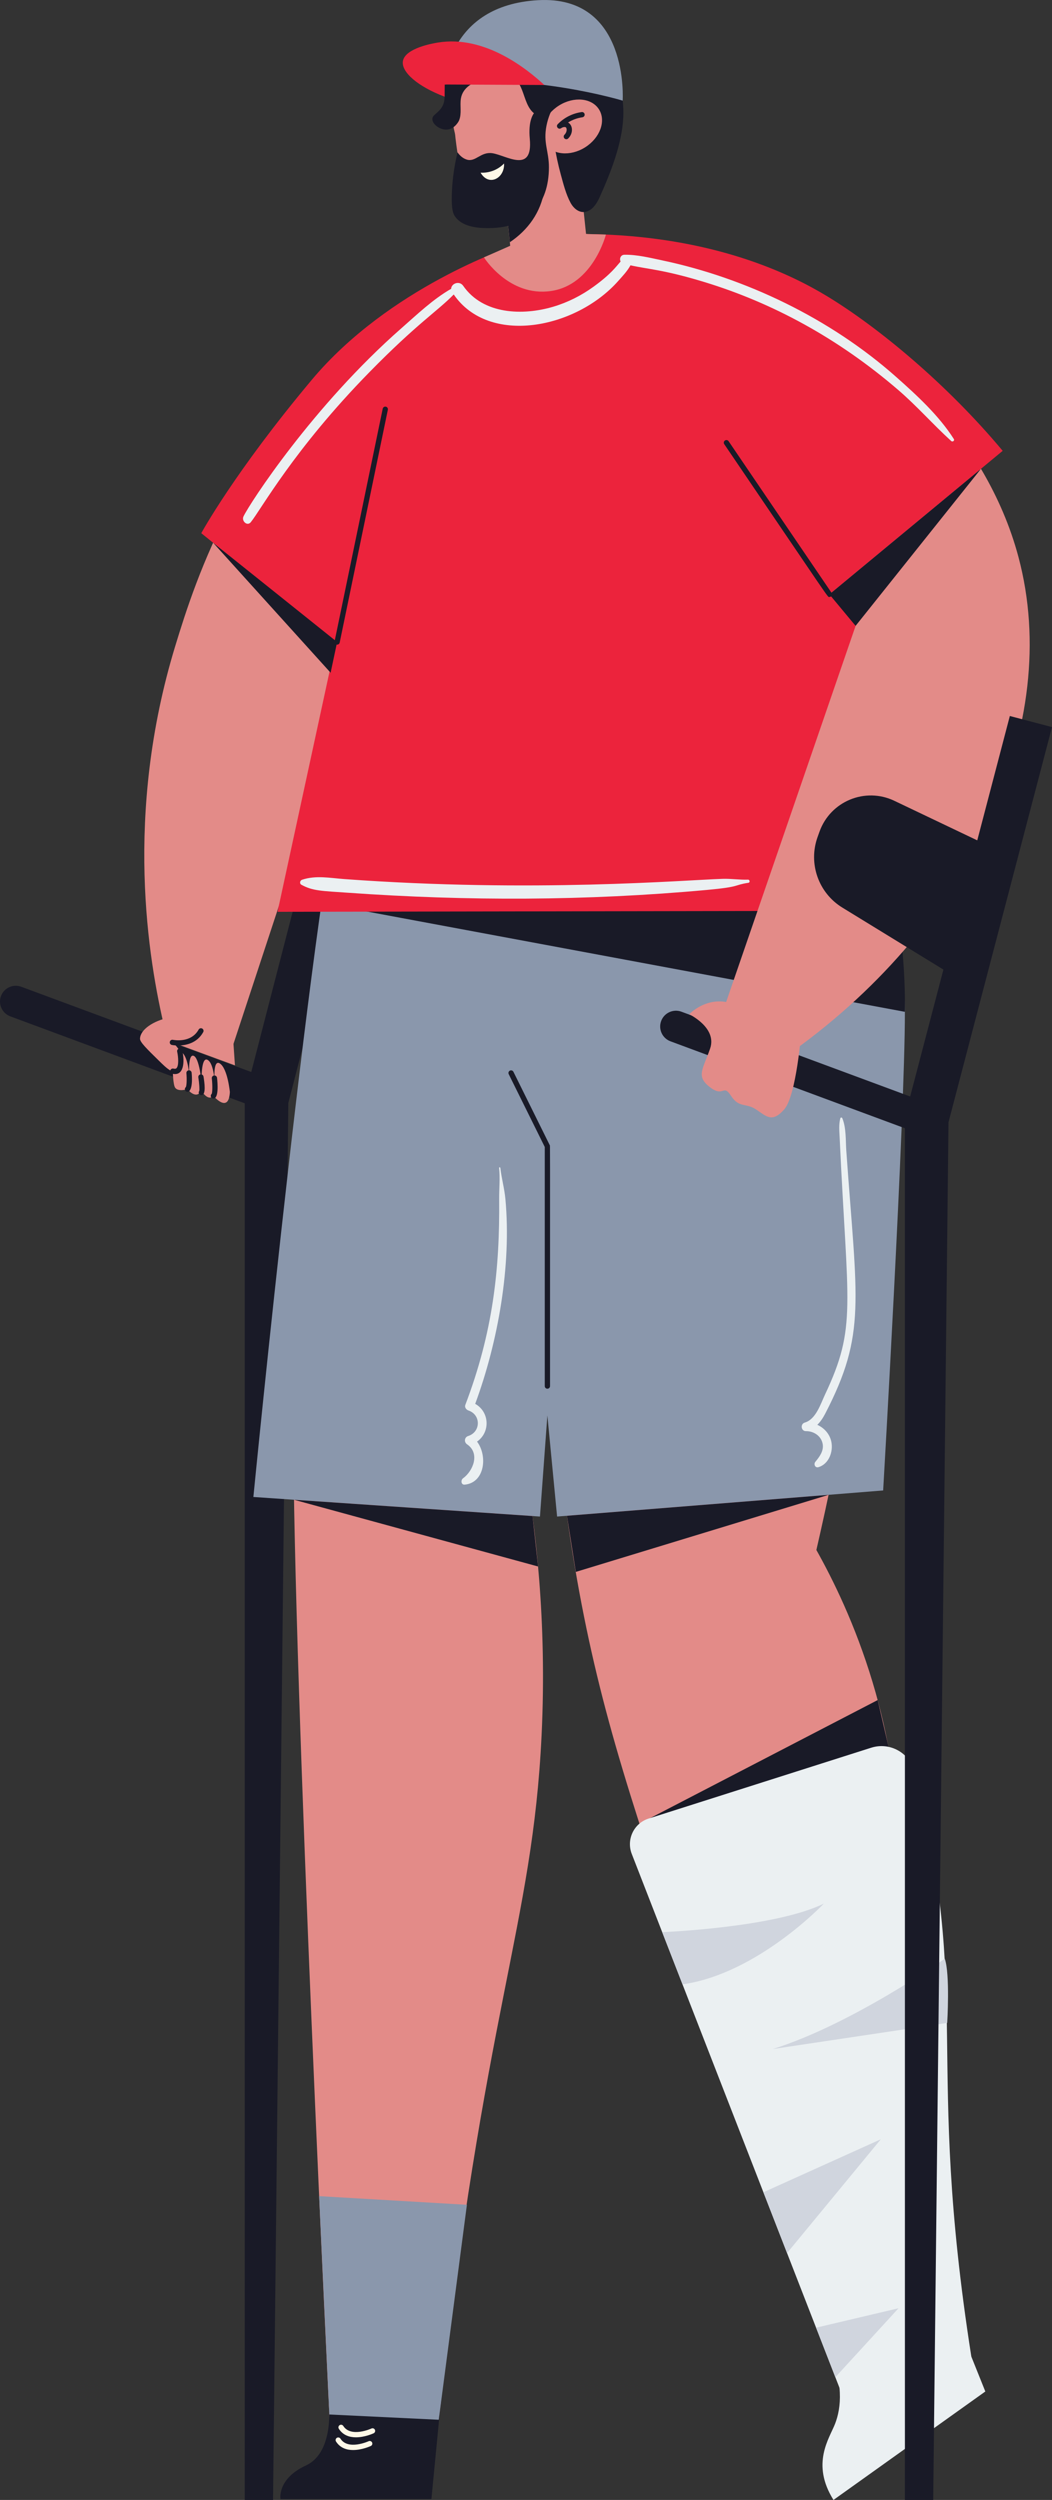
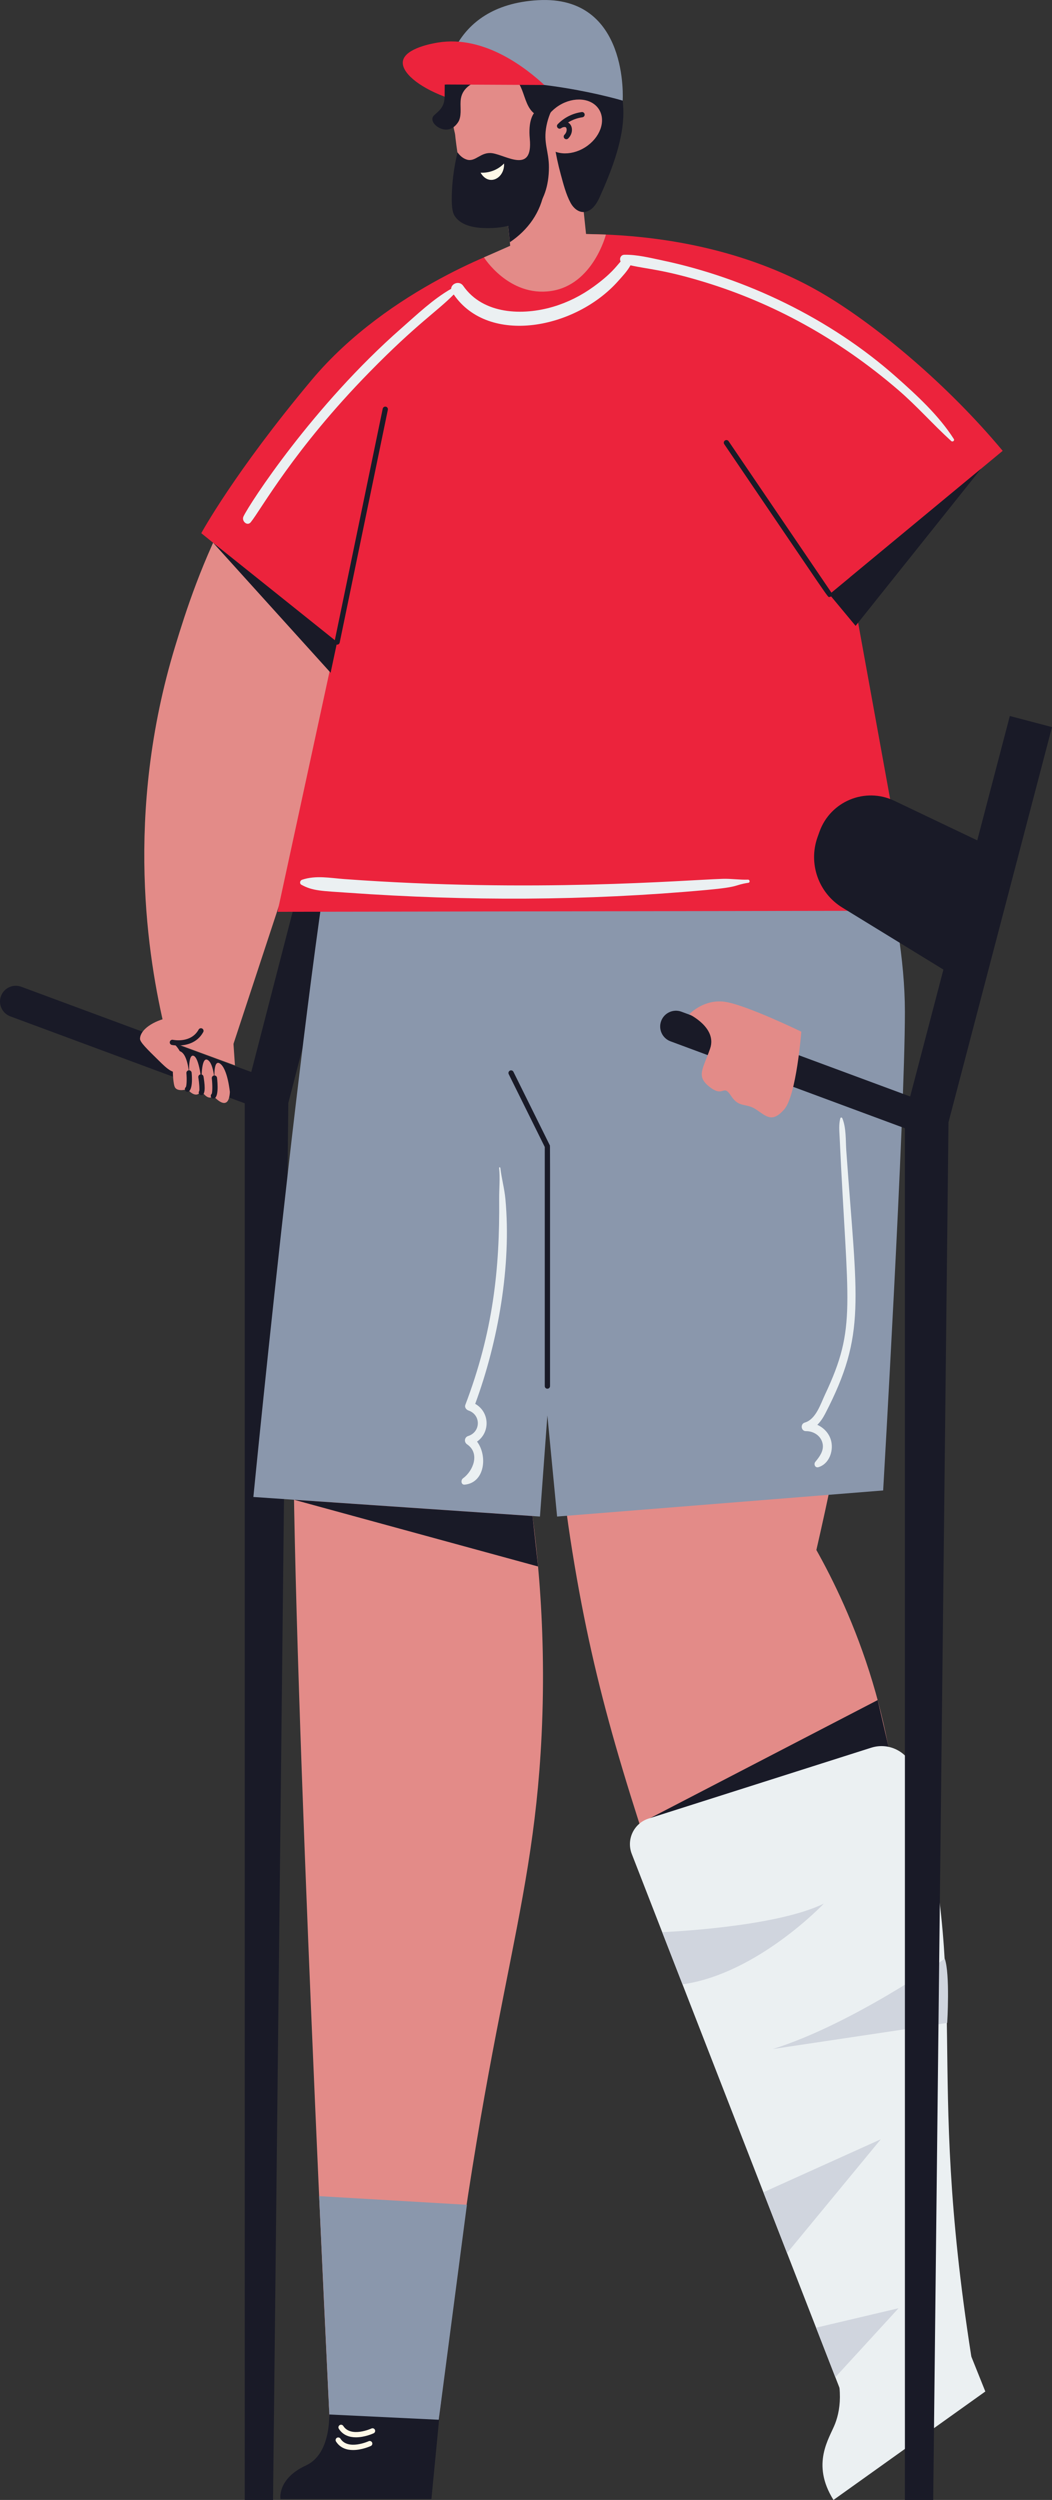
<svg xmlns="http://www.w3.org/2000/svg" width="382" height="907" viewBox="0 0 382 907" fill="none">
  <rect x="0" y="0" width="382" height="907" fill="#333333" stroke="none" />
  <g clip-path="url(#clip0_2316_3608)">
    <path d="M88.864 907C92.293 907 95.717 907 99.146 907C100.996 738.062 102.847 569.119 104.697 400.181L142.281 254.798L126.968 250.723L88.869 398.11V907H88.864Z" fill="#191A27" />
    <path d="M96.781 402.825C95.259 402.825 101.716 405.03 3.739 368.742C0.778 367.645 -0.739 364.352 0.358 361.384C1.455 358.415 4.76 356.907 7.712 358L98.769 391.725C101.731 392.822 103.247 396.115 102.15 399.084C101.297 401.393 99.108 402.825 96.785 402.825H96.781Z" fill="#191A27" />
    <path d="M186.274 98.833L213.959 95.931L209.09 49.419L181.405 52.321L186.274 98.833Z" fill="#E38B88" />
    <path d="M190.299 67.583C204.664 67.583 216.308 55.93 216.308 41.556C216.308 27.181 204.664 15.529 190.299 15.529C175.934 15.529 164.289 27.181 164.289 41.556C164.289 55.93 175.934 67.583 190.299 67.583Z" fill="#E38B88" />
    <path d="M202.217 65.66C192.502 75.882 181.004 80.773 174.409 77.161C168.701 74.035 167.432 64.963 165.725 52.718C164.78 45.951 164.723 40.282 164.842 36.454C179.082 35.863 193.322 35.271 207.562 34.674C205.784 45.001 204 55.328 202.221 65.655L202.217 65.66Z" fill="#E38B88" />
    <path d="M184.066 77.666C189.331 75.944 193.942 72.951 197.667 68.995C196.403 77.003 191.715 83.479 185.134 87.879C184.776 84.471 184.424 81.069 184.066 77.662V77.666Z" fill="#191A27" />
    <path d="M202.297 84.505C186.169 89.673 161.809 99.566 137.24 119.041C87.581 158.416 71.076 209.998 63.627 234.416C45.004 295.471 53.769 348.103 59.945 373.786C67.933 376.316 75.921 378.845 83.909 381.374C98.259 337.824 112.613 294.268 126.968 250.718C146.52 223.946 166.077 197.18 185.63 170.408C191.186 141.775 196.742 113.138 202.297 84.505Z" fill="#E38B88" />
    <path d="M130.191 243.44C130.191 243.44 106.495 422.715 106.495 516.793C106.495 610.87 119.786 880.076 119.786 880.076C132.895 880.076 146.01 880.076 159.12 880.076C175.663 728.203 193.322 699.312 196.665 629.505C198.659 587.854 194.395 553.548 190.456 530.994C206.027 440.863 221.597 350.732 237.168 260.601C201.511 254.879 165.853 249.162 130.191 243.44Z" fill="#E38B88" />
    <path d="M202.298 261.78C200.261 296.421 198.268 345.44 198.883 404.371C199.67 479.885 200.085 519.646 209.527 572.999C218.178 621.875 230.224 657.06 254.317 727.425C274.599 786.666 294.028 835.385 308.745 870.393C321.497 862.381 334.244 854.363 346.996 846.351C328.621 782.051 325.574 733.366 326.48 699.923C326.938 683.049 328.931 650.45 316.837 610.274C310.552 589.381 302.45 573.066 296.441 562.347C303.856 530.14 319.99 454.531 323.256 377.804C324.53 347.869 323.824 318.234 312.803 284.166C307.09 266.499 300.208 252.636 295.11 243.44L202.298 261.784V261.78Z" fill="#E38B88" />
    <path d="M232.194 661.641L318.697 616.802L324.282 640.844L232.194 661.641Z" fill="#191A27" />
    <path d="M316.356 634.082C289.416 642.648 262.477 651.219 235.532 659.785C230.172 661.488 227.363 667.372 229.404 672.617L310.185 880.076L352.709 855.008C335.637 746.112 353.129 724.8 332.06 642.82C330.291 635.929 323.128 631.93 316.351 634.087L316.356 634.082Z" fill="#EBF0F2" />
    <path d="M159.997 872.164L156.654 906.699H101.864C101.864 906.699 100.486 899.403 111.125 894.473C121.769 889.544 119.352 871.204 119.352 871.204L159.997 872.164Z" fill="#191A27" />
    <path d="M300.547 850.636C306.446 864.471 305.492 873.49 303.241 879.341C301.2 884.643 294.381 893.815 302.65 907C321.029 893.886 339.409 880.768 357.788 867.654L342.361 829.205L300.552 850.636H300.547Z" fill="#EBF0F2" />
    <path d="M343.066 710.636C343.066 710.636 309.403 734.426 280.627 743.402L343.949 733.934C343.949 733.934 345.022 716.229 343.066 710.636Z" fill="#D0D5DE" />
    <path d="M312.803 284.166C312.803 284.166 328.583 329.067 328.583 367.096C328.583 405.125 320.691 540.749 320.691 540.749L202.293 550.217L198.764 513.533L196.069 550.217L92.007 543.116C92.007 543.116 114.154 317.094 126.582 272.131L312.798 284.166H312.803Z" fill="#8A97AC" />
-     <path d="M116.753 327.645L328.584 367.101C328.584 367.101 329.404 334.264 321.125 313.849C312.846 293.438 251.356 301.422 251.356 301.422L116.753 327.64V327.645Z" fill="#191A27" />
    <path d="M293.56 126.624C305.902 194.555 318.244 262.486 330.586 330.417C253.983 330.551 177.38 330.68 100.777 330.813C114.893 265.669 129.004 200.525 143.12 135.381C162.844 118.42 182.573 101.465 202.298 84.505L212.746 90.78C239.686 102.73 266.626 114.674 293.565 126.624H293.56Z" fill="#EC233C" />
-     <path d="M202.297 84.505C219.718 84.667 267.226 87.435 311.482 121.203C320.924 128.408 357.707 156.669 369.825 202.104C385.963 262.601 353.229 334.45 288.019 381.303C277.966 381.007 267.918 380.711 257.865 380.415C275.472 329.301 293.079 278.186 310.685 227.072C274.556 179.551 238.431 132.026 202.302 84.505H202.297Z" fill="#E38B88" />
    <path d="M328.583 907C332.012 907 335.436 907 338.865 907C340.716 740.391 342.566 573.781 344.416 407.172L382 263.794L366.687 259.771L328.588 405.125V906.995L328.583 907Z" fill="#191A27" />
    <path d="M336.5 411.877C334.979 411.877 341.436 414.082 243.458 377.795C240.497 376.697 238.98 373.405 240.077 370.436C241.174 367.468 244.479 365.96 247.431 367.053L338.489 400.777C341.45 401.875 342.967 405.168 341.87 408.136C341.016 410.446 338.827 411.877 336.505 411.877H336.5Z" fill="#191A27" />
    <path d="M300.137 107.354C318.955 118.721 344.011 139.513 364.093 163.565C343.119 180.921 322.145 198.277 301.172 215.633C264.599 181.136 228.021 146.643 191.448 112.145C198.606 103.064 205.76 93.982 212.918 84.906C259.248 85.421 287.723 99.857 300.141 107.359L300.137 107.354Z" fill="#EC233C" />
    <path d="M184.958 89.754C184.958 89.754 141.332 104.252 113.195 137.829C85.058 171.405 73.088 193.448 73.088 193.448L127.421 237.251L197.257 110.909L184.962 89.759L184.958 89.754Z" fill="#EC233C" />
    <path d="M220.024 85.097C220.024 85.097 215.364 103.364 200.066 105.583C184.767 107.802 175.73 93.381 175.73 93.381L190.309 86.944L205.536 82.749L212.918 84.906L220.024 85.097Z" fill="#E38B88" />
    <path d="M240.458 700.997C240.458 700.997 281.218 699.422 299.154 690.646C299.154 690.646 275.057 716.101 247.836 719.942L240.458 700.997Z" fill="#D0D5DE" />
    <path d="M319.847 776.139L277.208 795.375L285.792 817.422L319.847 776.139Z" fill="#D0D5DE" />
    <path d="M296.336 844.504C306.317 842.152 316.299 839.799 326.28 837.446C318.631 845.788 310.981 854.13 303.332 862.471C301 856.482 298.668 850.493 296.336 844.504Z" fill="#D0D5DE" />
-     <path d="M300.881 542.338C270.288 551.658 239.695 560.978 209.098 570.298C208.025 563.512 206.952 556.721 205.884 549.935L300.881 542.338Z" fill="#191A27" />
    <path d="M106.767 544.127L195.383 568.336L193.37 550.035L106.767 544.127Z" fill="#191A27" />
    <path d="M198.769 503.841C198.239 503.841 197.815 503.416 197.815 502.887V416.134L184.724 389.711C184.49 389.239 184.681 388.666 185.158 388.432C185.625 388.198 186.202 388.389 186.436 388.862L199.627 415.485C199.78 415.791 199.727 409.62 199.727 502.882C199.727 503.412 199.303 503.836 198.773 503.836L198.769 503.841Z" fill="#191A27" />
    <path d="M290.971 374.297C290.971 374.297 289.197 397.47 284.762 402.5C280.327 407.53 278.257 404.967 274.513 402.5C270.77 400.033 268.404 402.104 265.448 397.571C262.491 393.032 262.887 398.358 257.76 394.416C252.634 390.47 255.252 387.983 257.86 380.415C260.469 372.846 250.273 367.988 250.273 367.988C250.273 367.988 255.695 362.137 263.674 363.536C271.657 364.934 290.971 374.302 290.971 374.302V374.297Z" fill="#E38B88" />
    <path d="M61.705 369.095C55.415 370.398 50.918 373.648 50.842 376.86C50.813 378.067 53.135 380.367 57.79 384.92C60.47 387.544 63.684 390.813 65.921 387.802C67.022 386.318 66.369 384.256 65.997 383.068C65.225 380.625 63.637 379.031 62.597 378.177C70.17 380.959 77.738 383.741 85.311 386.528C85.035 382.443 84.753 378.353 84.477 374.268L61.715 369.091L61.705 369.095Z" fill="#E38B88" />
    <path d="M83.471 396.201C83.471 396.201 82.66 387.697 79.851 385.846C77.042 383.999 78.005 393.538 78.005 393.538C78.005 393.538 77.819 385.807 75.344 384.514C72.869 383.221 73.203 392.799 73.203 392.799C73.203 392.799 72.426 383.703 70.246 383.035C68.067 382.367 68.768 391.095 68.768 391.095C68.768 391.095 68.539 382.405 65.272 381.369C62.006 380.334 62.559 392.35 63.446 394.349C64.333 396.344 68.076 395.161 68.076 395.161C68.076 395.161 71.224 399.227 73.117 395.676C73.117 395.676 75.454 399.742 77.486 397.599C77.486 397.599 83.065 404.218 83.471 396.196V396.201Z" fill="#E38B88" />
    <path d="M369.41 311.825L324.735 290.532C314.153 285.488 301.534 290.694 297.576 301.732L296.87 303.703C293.437 313.29 297.195 323.97 305.874 329.286L351.484 357.237L369.415 311.82L369.41 311.825Z" fill="#191A27" />
    <path d="M162.291 26.457C163.989 21.126 167.694 16.717 173.179 14.77C177.452 13.257 188.988 12.026 192.788 11.797C199.15 11.415 205.622 11.973 211.478 14.641C222.179 19.518 226.81 31.243 226.328 42.467C225.918 52.054 221.76 62.605 217.801 71.41C216.891 73.438 215.565 75.762 213.39 76.626C210.715 77.686 208.402 75.839 207.176 73.572C205.488 70.441 204.572 66.729 203.633 63.317C201.659 56.125 200.538 48.714 200.166 41.269C198.568 42.644 195.874 42.529 194.133 41.269C188.892 37.475 191.21 26.91 182.282 27.425C180.151 27.549 177.962 28.032 175.902 28.59C172.196 29.592 168.057 31.52 167.365 35.734C166.931 38.377 167.737 41.131 166.702 43.689C166.521 44.133 165.157 46.619 162.639 46.982C159.969 47.368 157.05 45.182 156.993 43.255C156.955 41.861 158.443 41.408 159.849 39.704C162.911 36.001 160.236 32.87 162.282 26.452L162.291 26.457Z" fill="#191A27" />
    <path d="M212.473 53.45C217.887 50.039 220.142 43.883 217.511 39.702C214.879 35.52 208.357 34.896 202.944 38.307C197.53 41.718 195.275 47.874 197.906 52.055C200.538 56.237 207.06 56.861 212.473 53.45Z" fill="#E38B88" />
    <path d="M205.641 50.513C204.796 50.513 204.367 49.487 204.968 48.886C206.017 47.831 205.869 46.504 205.459 46.199C205.221 46.018 204.51 45.999 203.733 46.523C202.794 47.158 201.721 45.884 202.517 45.063C204.844 42.668 207.868 41.131 211.22 40.659C211.731 40.578 212.222 40.95 212.298 41.47C212.37 41.99 212.007 42.472 211.487 42.548C209.556 42.82 207.782 43.493 206.265 44.457C207.944 45.311 208.34 48.213 206.323 50.236C206.137 50.422 205.893 50.518 205.65 50.518L205.641 50.513Z" fill="#191A27" />
    <path d="M198.735 38.721C198.735 38.721 191.196 37.614 192.378 50.408C193.561 63.202 183.794 56.325 178.773 55.586C174.543 54.961 172.683 58.936 169.468 57.895C167.852 57.375 166.784 56.187 166.14 55.29C164.633 61.494 164.185 66.681 164.07 70.379C163.898 75.953 164.499 77.48 165.234 78.54C168.219 82.83 175.024 82.773 177.743 82.754C191.711 82.639 199.303 74.231 199.322 60.73C199.331 54.77 197.205 51.916 198.435 45.631C199.031 42.591 200.123 40.224 200.948 38.702C200.209 38.712 199.47 38.716 198.731 38.726L198.735 38.721Z" fill="#191A27" />
    <path d="M183.031 59.318C180.833 61.57 177.762 62.82 174.509 62.644C177.442 67.774 183.303 64.715 183.031 59.318Z" fill="#FFF9E8" />
    <path d="M226.099 36.512C226.099 36.512 192.03 26.233 161.485 30.656C161.485 30.656 162.177 1.942 195.388 0.067C228.598 -1.809 226.104 36.512 226.104 36.512H226.099Z" fill="#8A97AC" />
    <path d="M197.662 30.837C191.568 25.216 176.15 12.584 158.92 15.452C157.398 15.705 147.121 17.418 146.306 22.157C145.629 26.099 151.628 31.358 161.447 35.08L161.48 30.656L197.662 30.837Z" fill="#EC233C" />
    <path d="M292.235 516.12C296.274 514.951 297.977 509.358 299.584 505.95C311.225 481.255 307.748 474.369 304.891 412.655C304.787 410.36 304.529 407.945 305.144 405.707C305.249 405.325 305.731 405.387 305.86 405.707C307.324 409.272 307.037 413.743 307.309 417.547C311.21 472.264 314.658 483.908 299.67 512.846C298.883 514.369 297.953 515.791 296.78 516.936C299.245 518.053 301.215 520.171 301.844 522.939C302.679 526.623 300.986 531.171 297.19 532.307C295.997 532.665 295.368 531.205 296.059 530.369C297.6 528.513 299.207 526.375 298.716 523.808C298.167 520.94 295.439 519.193 292.654 519.231C290.857 519.255 290.527 516.616 292.235 516.12Z" fill="#EBF0F2" />
    <path d="M168.128 536.349C171.886 533.61 174.356 527.239 169.611 524.022C168.429 523.221 168.605 521.446 170.007 520.997C174.614 519.527 174.714 513.299 170.093 511.734C169.32 511.472 168.629 510.594 168.958 509.735C179.049 483.24 181.495 460.381 181.257 435.018C181.224 431.31 181.638 427.392 181.228 423.722C181.195 423.426 181.657 423.426 181.691 423.722C182.111 427.506 183.169 431.195 183.522 435.018C185.754 459.112 180.904 486.719 172.554 509.329C177.847 512.321 178.052 519.67 173.221 523.025C177.084 528.122 176.121 537.928 168.743 538.644C167.398 538.773 167.251 536.988 168.123 536.354L168.128 536.349Z" fill="#EBF0F2" />
    <path d="M88.401 187.401C90.567 182.777 113.696 147.201 145.738 119.103C151.375 114.159 157.231 108.537 163.817 104.782C163.865 102.868 166.798 101.689 168.195 103.698C175.448 114.125 189.817 114.569 200.895 111.281C206.156 109.721 211.101 107.225 215.546 104.004C221.965 99.356 223.739 96.683 225.36 94.865C224.831 93.901 225.37 92.441 226.738 92.422C231.293 92.35 235.966 93.519 240.406 94.455C270.598 100.802 301.367 115.438 325.398 136.741C332.909 143.398 340.94 150.756 346.352 159.279C346.734 159.876 345.899 160.458 345.403 160.009C338.817 154.025 332.952 147.32 326.18 141.498C304.414 122.792 280.632 109.902 255.743 102.319C240.816 97.776 235.194 97.676 228.941 96.259C227.816 98.358 225.908 100.344 224.454 101.98C209.026 119.327 177.533 125.44 164.761 106.843C158.757 112.975 151.404 117.413 134.121 135.051C106.623 163.111 94.773 184.896 91.062 189.458C89.77 191.047 87.643 189.024 88.401 187.406V187.401Z" fill="#EBF0F2" />
    <path d="M109.69 319.179C114.707 317.499 119.829 318.554 125.022 318.936C193.685 323.946 248.299 319.298 262.396 318.85C265.514 318.749 268.514 319.255 271.623 319.141C272.263 319.117 272.434 320.181 271.776 320.281C266.149 321.14 269.272 321.722 256.563 322.887C212.923 326.881 169.378 326.934 126.481 323.903C116.886 323.226 113.634 323.297 109.452 321.002C108.66 320.568 108.908 319.441 109.69 319.179Z" fill="#EBF0F2" />
    <path d="M169.54 799.918L115.885 796.778L119.585 876L159.315 877.909L169.54 799.918Z" fill="#8A97AC" />
    <path d="M129.262 884.28C126.963 884.28 124.569 883.574 123.038 881.183C122.752 880.739 122.886 880.147 123.329 879.866C123.768 879.579 124.359 879.708 124.645 880.152C127.416 884.48 134.798 881.121 134.875 881.083C135.347 880.858 135.919 881.068 136.138 881.545C136.358 882.023 136.153 882.59 135.676 882.815C135.466 882.915 132.462 884.28 129.266 884.28H129.262Z" fill="#FFF9E8" />
    <path d="M128.236 888.895C125.938 888.895 123.544 888.188 122.013 885.797C121.727 885.354 121.86 884.762 122.304 884.48C122.738 884.194 123.334 884.323 123.62 884.767C126.386 889.081 133.773 885.731 133.849 885.697C134.321 885.478 134.894 885.683 135.113 886.16C135.332 886.637 135.127 887.205 134.65 887.425C134.436 887.525 131.436 888.89 128.241 888.89L128.236 888.895Z" fill="#FFF9E8" />
    <path d="M356.205 170.093L310.681 227.072L301.171 215.633L356.205 170.093Z" fill="#191A27" />
    <path d="M77.39 196.912L120.053 244.08L122.418 232.937L77.39 196.912Z" fill="#191A27" />
    <path d="M77.486 398.563C76.627 398.563 76.198 397.504 76.837 396.907C77.152 396.449 77.199 393.791 76.913 391.247C76.856 390.723 77.233 390.25 77.757 390.193C78.234 390.136 78.754 390.508 78.811 391.033C79.035 393.027 79.484 398.563 77.49 398.563H77.486Z" fill="#191A27" />
    <path d="M73.117 397.342C72.349 397.342 71.882 396.463 72.344 395.824C72.507 395.414 72.373 393.085 72.02 390.894C71.934 390.374 72.287 389.883 72.807 389.802C73.327 389.716 73.818 390.074 73.899 390.594C74.214 392.536 74.972 397.346 73.112 397.346L73.117 397.342Z" fill="#191A27" />
    <path d="M67.461 394.435C67.771 394.02 67.886 391.634 67.686 389.348C67.638 388.823 68.024 388.361 68.553 388.313C69.035 388.27 69.541 388.652 69.588 389.177C70.49 399.313 65.873 395.776 67.466 394.431L67.461 394.435Z" fill="#191A27" />
-     <path d="M62.535 389.549C62.024 389.42 61.71 388.904 61.838 388.394C61.967 387.883 62.477 387.573 62.992 387.697C63.741 387.878 63.989 387.64 64.08 387.549C64.976 386.676 64.771 383.531 64.337 381.579C64.066 380.348 65.925 379.933 66.202 381.169C67.146 385.421 66.731 390.594 62.535 389.549Z" fill="#191A27" />
    <path d="M64.691 379.312C63.346 379.312 62.42 379.126 62.397 379.117C61.882 379.007 61.553 378.501 61.662 377.986C61.772 377.47 62.282 377.136 62.792 377.251C63.059 377.308 69.34 378.563 72.13 373.538C72.383 373.075 72.965 372.913 73.427 373.166C73.885 373.424 74.052 374.006 73.794 374.464C71.496 378.597 67.299 379.308 64.691 379.308V379.312Z" fill="#191A27" />
    <path d="M301.172 216.588C300.442 216.588 302.874 219.838 262.987 161.145C262.691 160.711 262.801 160.114 263.24 159.819C263.674 159.523 264.27 159.632 264.565 160.072L301.963 215.099C302.397 215.738 301.935 216.588 301.176 216.588H301.172Z" fill="#191A27" />
    <path d="M122.418 233.891C121.808 233.891 121.36 233.333 121.484 232.741L138.971 148.279C139.081 147.764 139.591 147.435 140.097 147.54C140.612 147.645 140.946 148.151 140.836 148.671L123.348 233.133C123.253 233.581 122.857 233.891 122.418 233.891Z" fill="#191A27" />
  </g>
  <defs>
    <clipPath id="clip0_2316_3608">
      <rect width="382" height="907" fill="white" />
    </clipPath>
  </defs>
</svg>